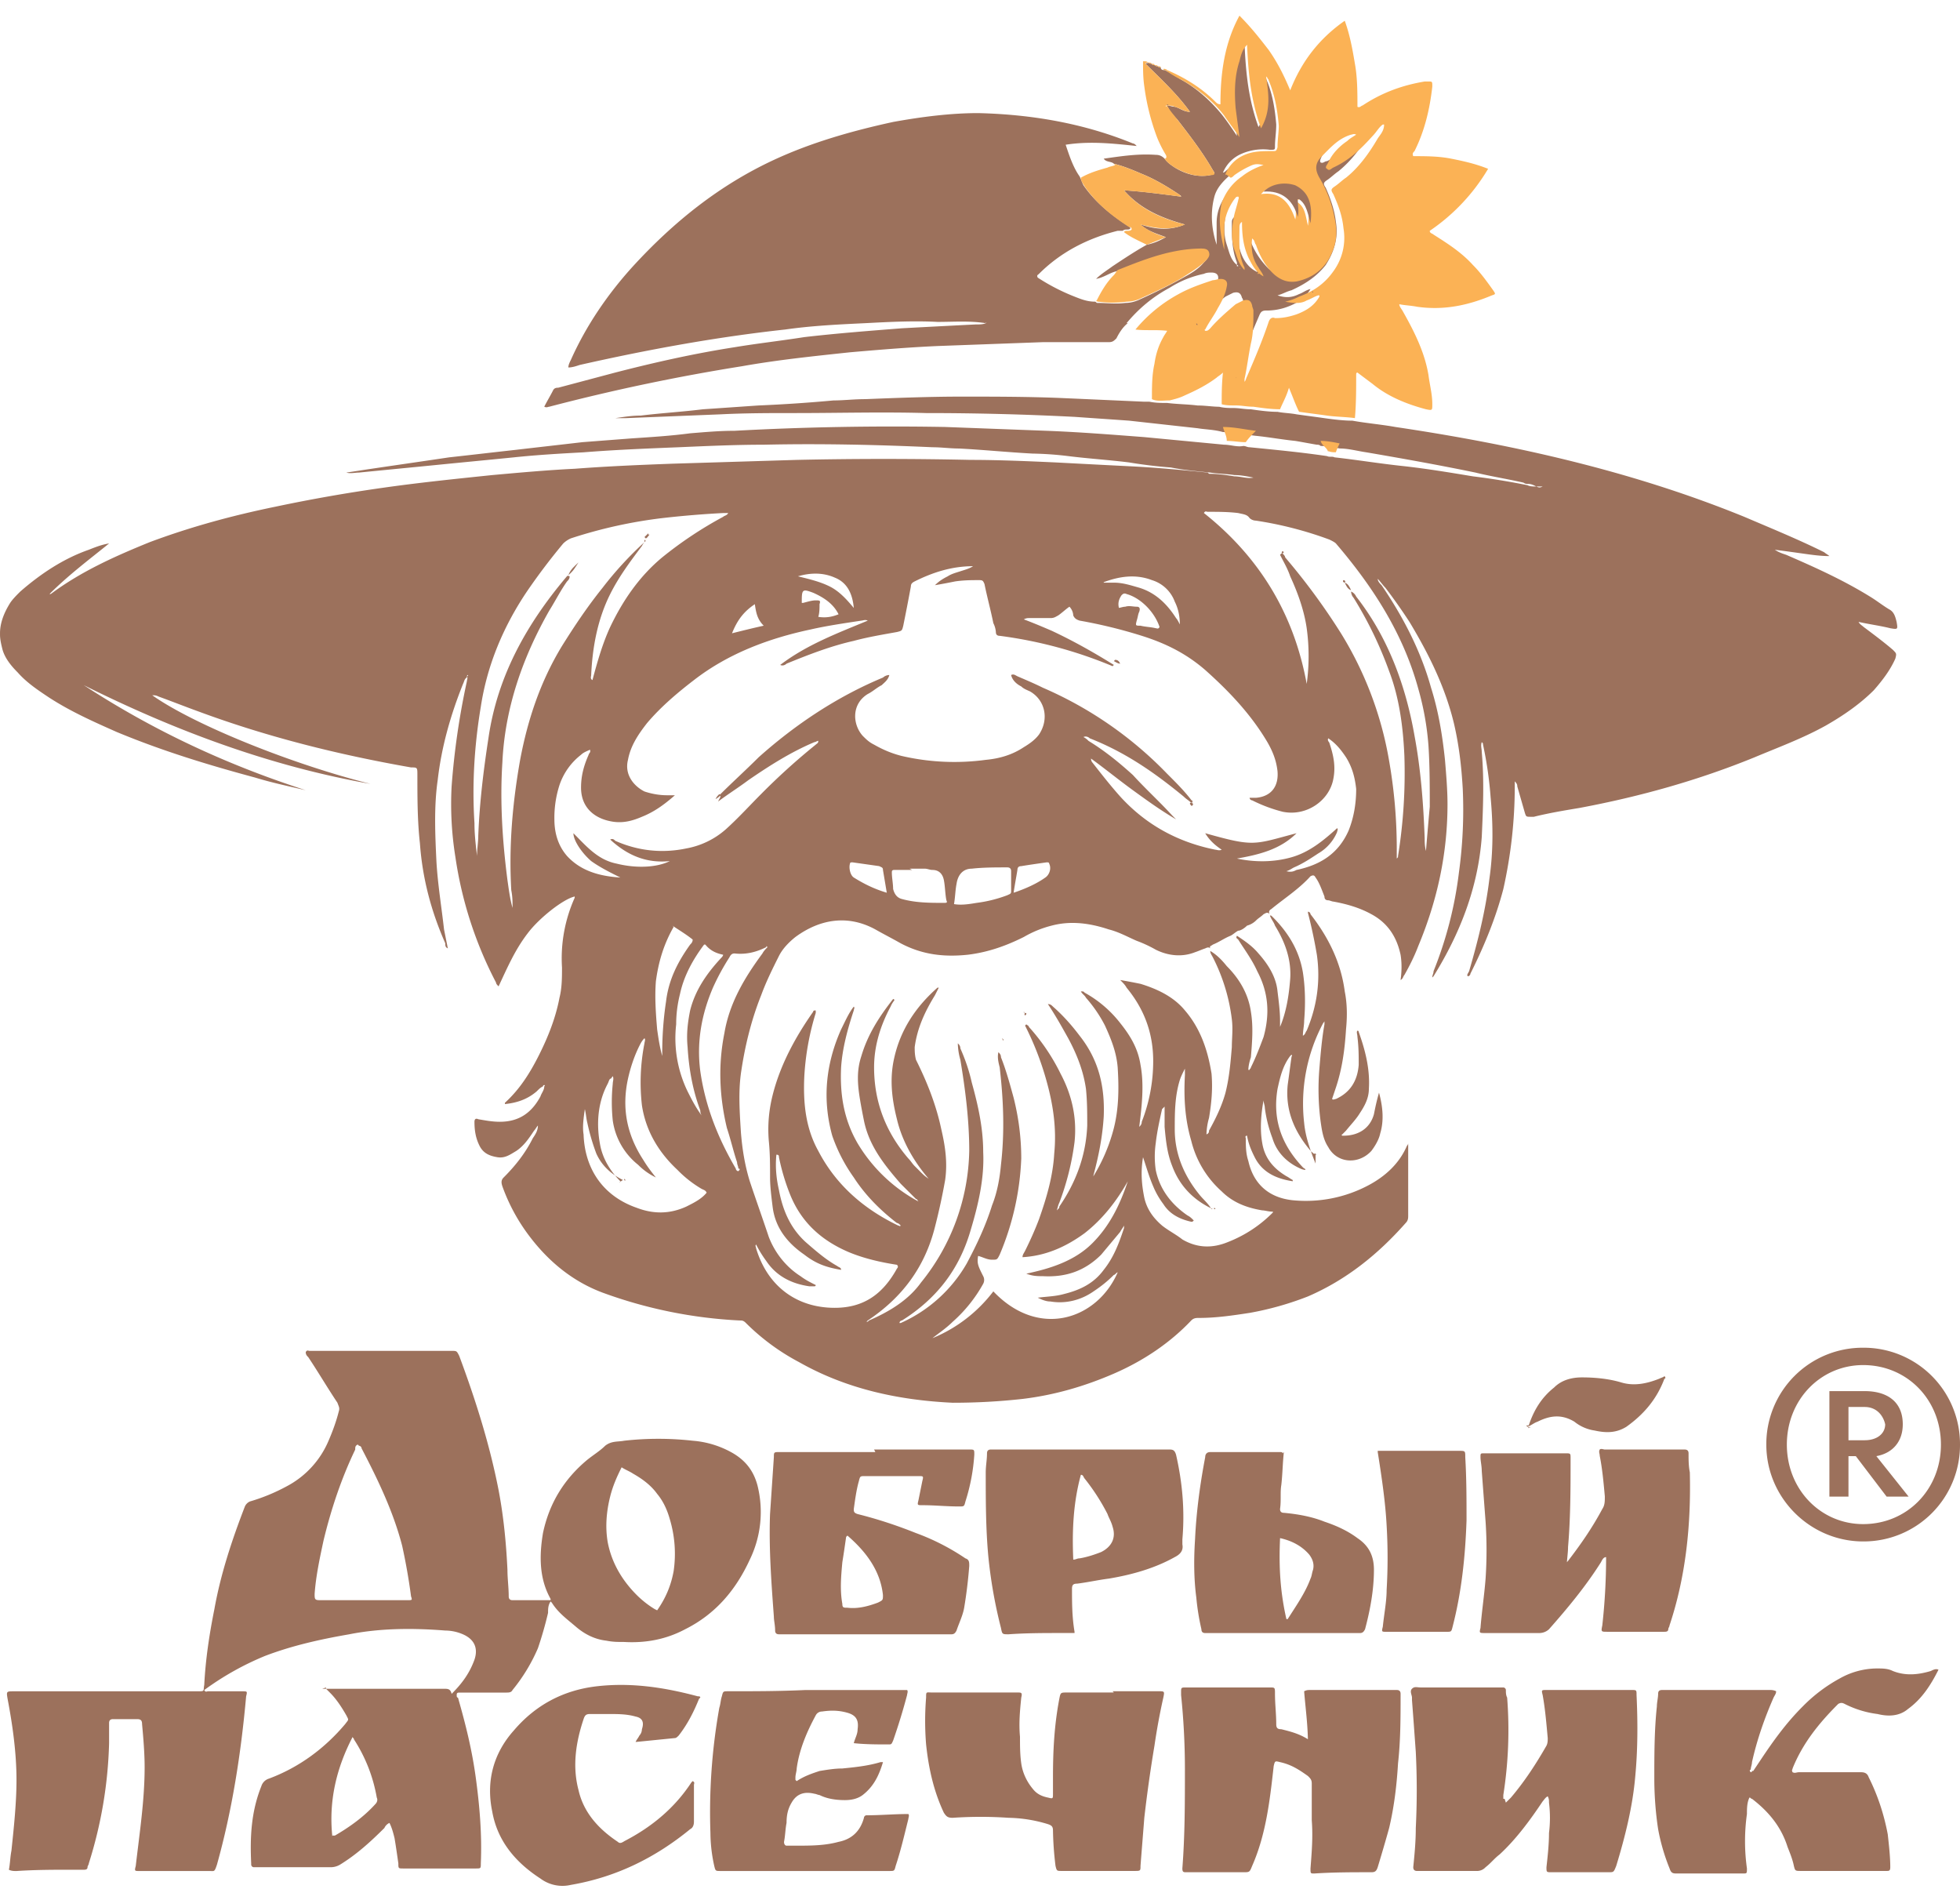
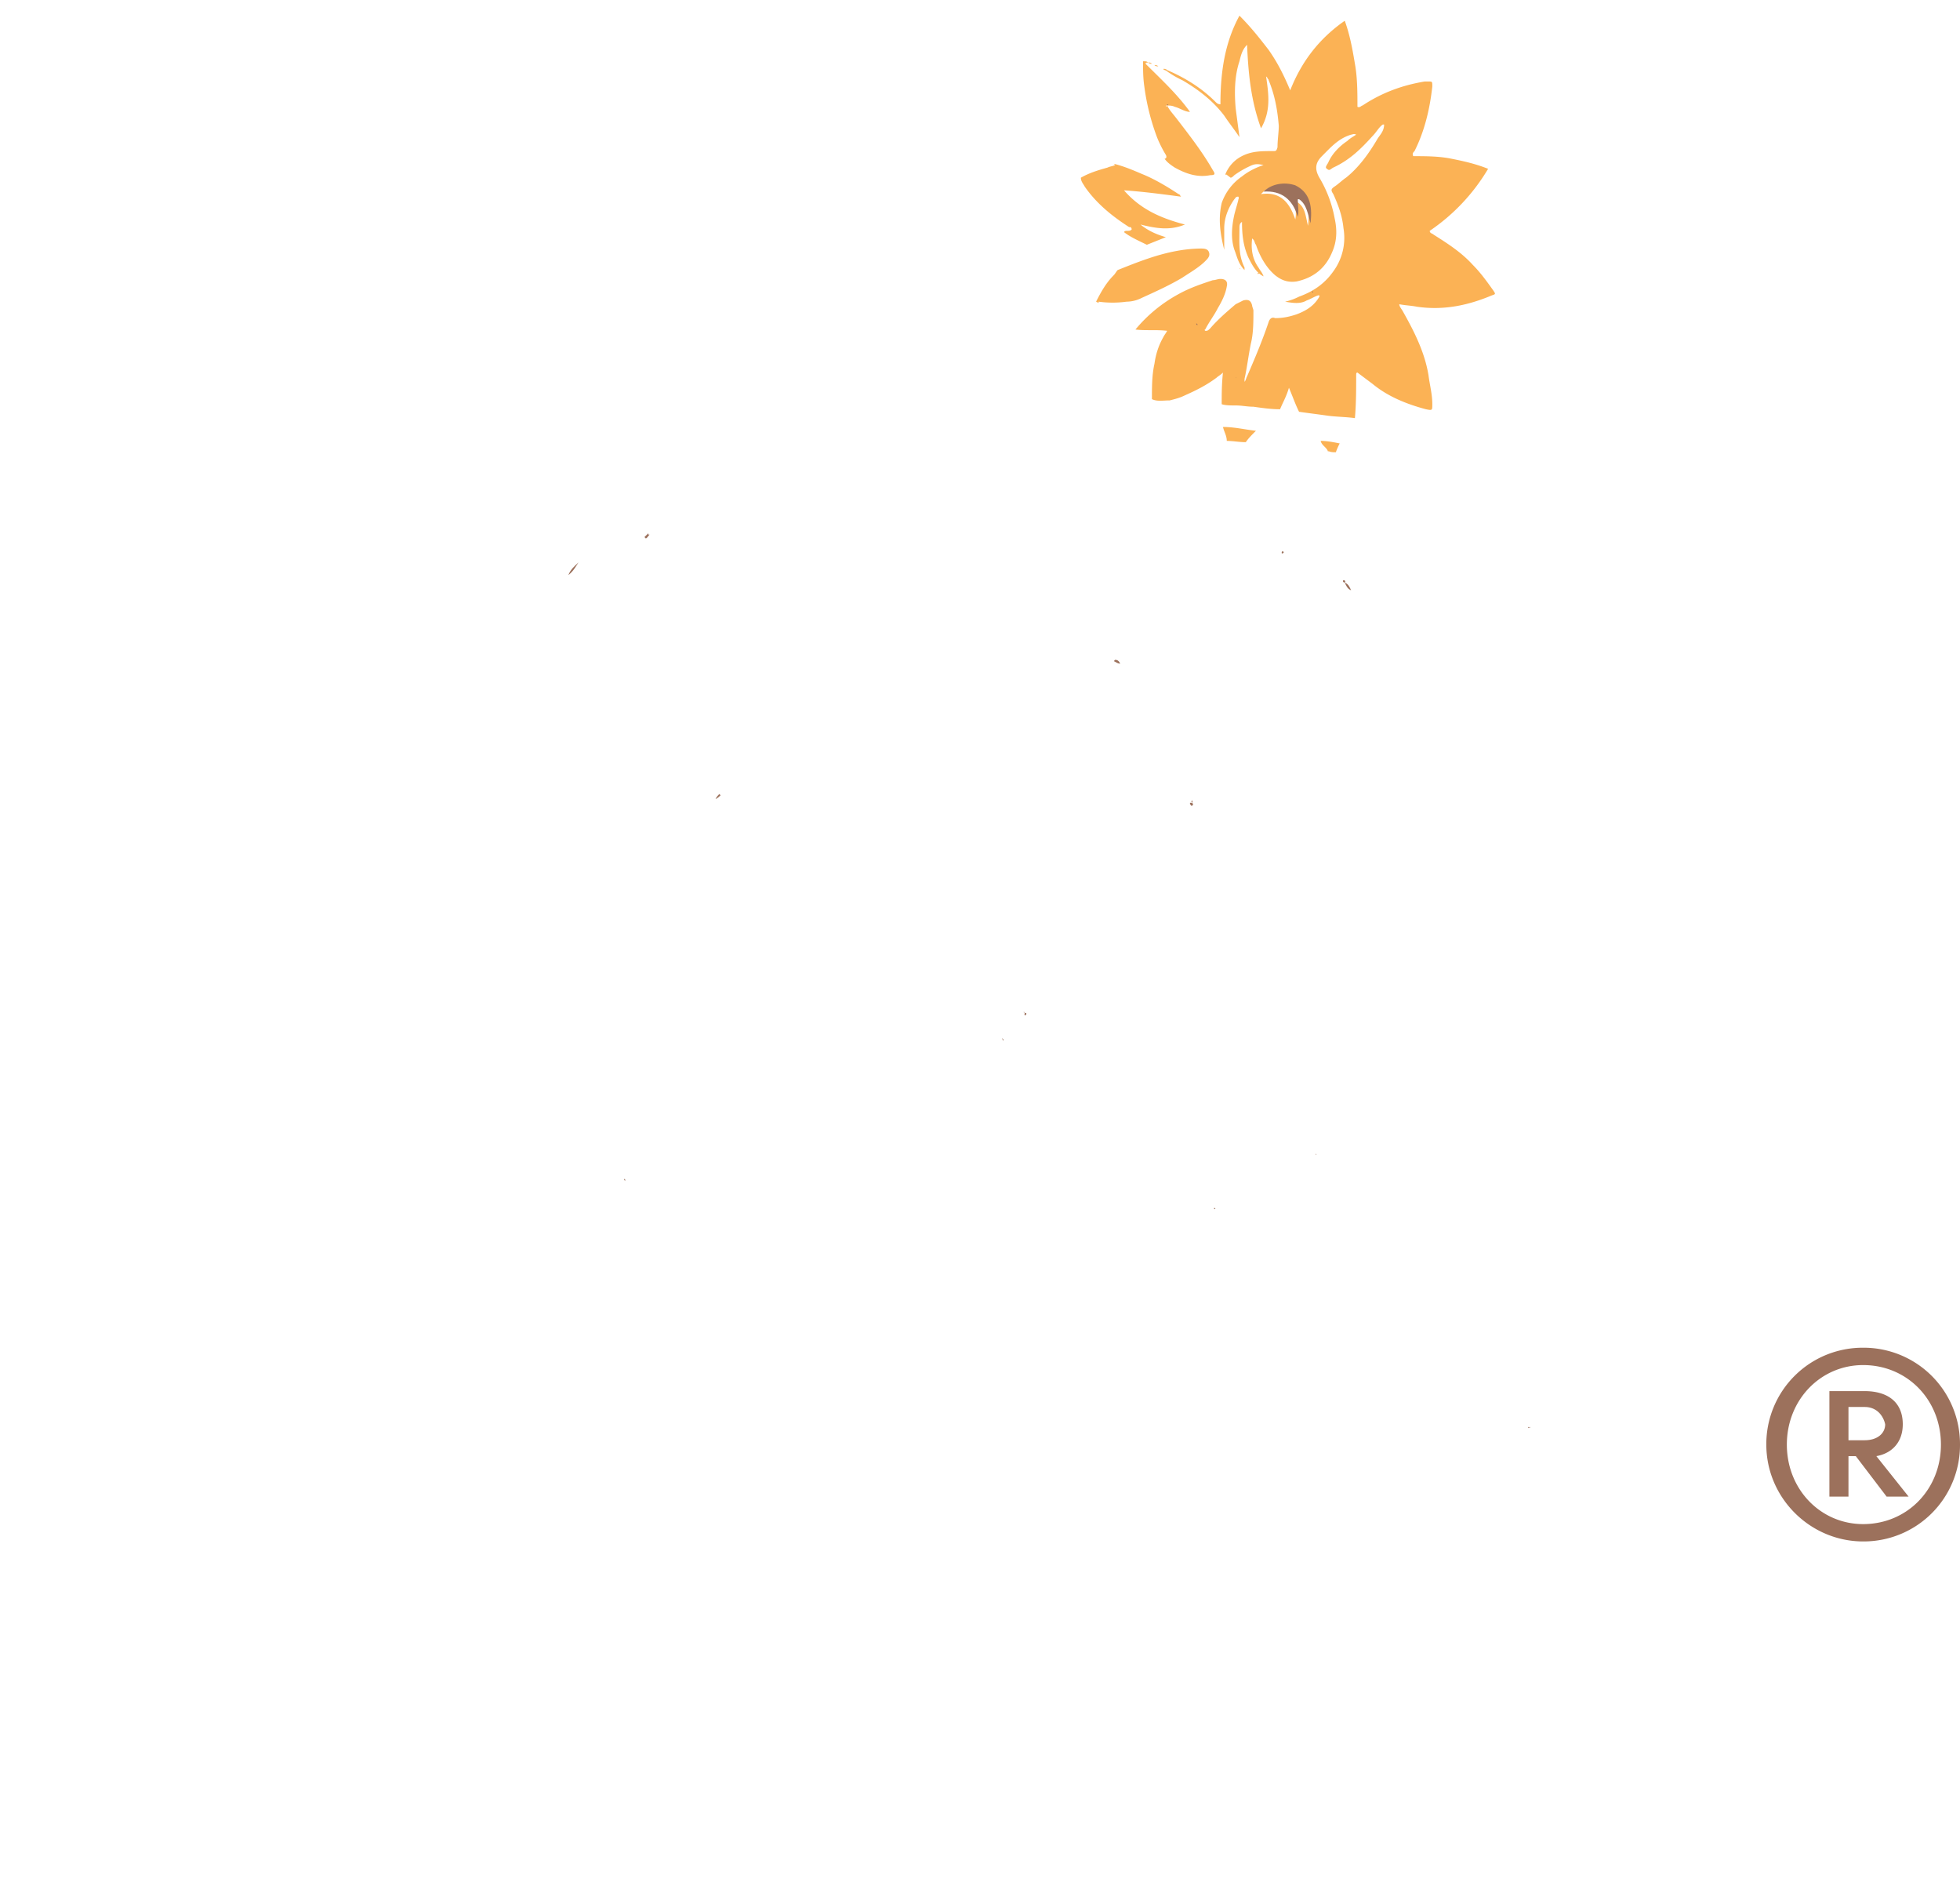
<svg xmlns="http://www.w3.org/2000/svg" width="82" height="79" viewBox="0 0 82 79" fill="none">
-   <path d="M55.04 48.246c-.107.053-.107-.052-.16-.052-.69-.794-1.114-1.694-1.008-2.806.053-.37.106-.794.159-1.165 0-.053.053-.053 0-.105l-.053.052c-.319.424-.425.9-.53 1.377-.213 1.27.158 2.329 1.06 3.282.054.053.107.053.107.106-.106 0-.212-.053-.319-.106-.53-.265-.902-.688-1.061-1.218a5.575 5.575 0 01-.319-1.27c0-.106-.053-.212-.053-.318-.106.582-.159 1.218-.053 1.8.106.635.478 1.059 1.009 1.376.106.053.159.106.265.16v.052c-.69-.106-1.274-.37-1.592-1.006-.16-.317-.265-.582-.319-.9-.106 0-.053.106-.053.106 0 .318 0 .636.107.953.212.953.849 1.535 1.857 1.641a5.58 5.58 0 003.185-.635c.69-.37 1.273-.9 1.592-1.641 0 0 .053-.053.053-.106v3.017c0 .106 0 .212-.106.318-1.168 1.323-2.495 2.382-4.087 3.07a12.84 12.84 0 01-2.441.689c-.69.105-1.38.211-2.123.211-.107 0-.213 0-.319.106-.902.953-2.017 1.694-3.238 2.224-1.22.529-2.494.9-3.821 1.058-.955.106-1.91.16-2.92.16-2.281-.107-4.458-.583-6.421-1.695a9.3 9.3 0 01-2.23-1.64c-.106-.107-.159-.107-.265-.107a19.383 19.383 0 01-5.732-1.164c-1.274-.477-2.282-1.324-3.078-2.383a7.78 7.78 0 01-1.115-2.064c-.053-.159-.053-.265.053-.37.478-.477.902-1.007 1.22-1.642.107-.158.213-.317.213-.53-.053.054-.106.16-.16.213-.211.317-.424.635-.742.847-.266.159-.478.317-.796.264-.319-.053-.584-.159-.743-.476-.16-.318-.213-.635-.213-1.006 0-.106.053-.159.16-.106.318.053.583.106.902.106.796 0 1.327-.37 1.698-1.059.053-.158.16-.264.16-.423 0 0 .053-.053 0-.053 0 0-.054 0-.054.053-.106.053-.159.106-.265.212-.372.317-.796.476-1.327.529v-.053c.637-.582 1.062-1.27 1.433-2.011.372-.742.69-1.536.85-2.383.105-.423.105-.847.105-1.27a6.179 6.179 0 01.531-2.912V37.5c-.477.106-1.486.9-1.963 1.535-.531.689-.85 1.43-1.221 2.224-.053-.053-.106-.106-.106-.159a16.415 16.415 0 01-1.699-5.24 13.93 13.93 0 01-.16-2.965 31.51 31.51 0 01.638-4.394c0-.053.053-.159 0-.212.053 0 .053-.053.053-.053-.053 0-.053.053-.053.106-.106.053-.106.16-.16.265-.53 1.323-.902 2.647-1.06 4.023-.16 1.112-.107 2.276-.054 3.388.053.953.212 1.906.319 2.859l.159.794c-.106-.053-.106-.106-.106-.212-.584-1.323-.956-2.7-1.062-4.182-.106-.953-.106-1.906-.106-2.859 0-.317 0-.317-.265-.317-3.026-.53-5.998-1.27-8.864-2.33-.584-.211-1.115-.423-1.699-.635-.106-.053-.159-.053-.265-.053 1.805 1.27 5.945 2.912 9.13 3.706-4.194-.741-8.175-2.223-11.996-4.13 2.92 1.907 5.998 3.336 9.288 4.395-.69-.16-1.433-.318-2.123-.53-1.964-.529-3.874-1.111-5.785-1.905-.955-.424-1.91-.847-2.813-1.43-.478-.317-.955-.635-1.327-1.058-.265-.265-.53-.583-.637-.953-.053-.212-.106-.424-.106-.636v-.053c0-.423.16-.847.425-1.27.106-.159.265-.318.424-.476.85-.741 1.805-1.377 2.866-1.747.266-.106.531-.212.85-.265-.85.688-1.699 1.323-2.495 2.117h.053c1.274-.952 2.707-1.588 4.14-2.17 1.698-.635 3.45-1.112 5.254-1.482a67.074 67.074 0 014.512-.794c1.486-.212 3.025-.37 4.564-.53 1.168-.105 2.336-.211 3.45-.264 1.38-.106 2.707-.16 4.087-.212l5.201-.159c2.442-.053 4.83-.053 7.272 0 1.167 0 2.388.053 3.556.106 1.008.053 2.017.106 3.078.159 1.115.053 2.23.159 3.291.265.053.053.053.053.106.053.319 0 .69.052 1.009.105.265 0 .53.106.796.053-.266-.053-.531-.106-.796-.106-.319-.052-.69-.052-1.009-.105-.53-.053-1.114-.106-1.645-.212a19.77 19.77 0 01-1.752-.212c-.849-.106-1.698-.159-2.547-.265a14.032 14.032 0 00-1.486-.105c-1.009-.053-2.07-.16-3.079-.212-.371 0-.743-.053-1.114-.053-2.336-.106-4.724-.159-7.06-.106-1.167 0-2.335.053-3.556.106-1.326.053-2.653.106-3.98.212-.956.052-1.91.105-2.92.211-1.06.106-2.175.212-3.237.318-1.061.106-2.176.212-3.238.318-.159 0-.371.053-.53 0 .371-.053.69-.106 1.061-.16 1.062-.158 2.176-.317 3.238-.476.955-.105 1.857-.211 2.813-.317.902-.106 1.857-.212 2.76-.318l2.07-.159c.796-.053 1.645-.106 2.441-.212.637-.052 1.22-.105 1.858-.105 2.919-.16 5.891-.212 8.81-.16l4.246.16c1.38.053 2.707.159 4.087.264l3.344.318c.265 0 .53.106.796.053.106 0 .16.053.265.053 1.062.106 2.177.212 3.238.37.106.053.212 0 .319.053.955.106 1.91.265 2.919.37.955.107 1.91.266 2.866.424a29.79 29.79 0 012.282.37c.106.054.212.054.372.054.106.053.159.053.265 0h-.265c-.107-.053-.213-.106-.319-.106-.053 0-.16 0-.212-.053-.69-.159-1.38-.265-2.017-.423-1.54-.318-3.025-.583-4.564-.847-.372-.053-.744-.16-1.115-.16-.266-.052-.53-.105-.796-.105-.053-.053-.106-.053-.16-.053-.318-.053-.583-.106-.902-.159-.53-.053-1.114-.159-1.645-.212-.478-.053-.902-.158-1.38-.158-.372-.106-.743-.106-1.062-.16l-2.866-.317c-.743-.053-1.539-.106-2.282-.159a121.52 121.52 0 00-6.21-.159c-1.804-.052-3.662 0-5.467 0-1.061 0-2.07 0-3.131.053l-3.98.16h-.425c.371-.054.69-.107 1.061-.107.85-.105 1.752-.158 2.6-.264.797-.053 1.54-.106 2.336-.16a62.217 62.217 0 003.132-.21c.424 0 .849-.054 1.327-.054 1.327-.053 2.706-.106 4.033-.106 1.327 0 2.654 0 4.034.053 1.22.053 2.389.106 3.61.16h.212c.265.052.477.052.743.052.424.053.849.053 1.273.106.319 0 .637.053.903.053.212.053.424.053.584.053.265 0 .477.053.743.053.371.053.743.106 1.114.106.266.053.531.053.796.105.372.053.796.106 1.168.16.371.052.796.105 1.168.105.584.106 1.22.159 1.804.265 4.99.741 9.925 1.853 14.596 3.758 1.115.477 2.282.953 3.344 1.483.053.052.159.105.212.158-.371 0-.743-.053-1.114-.106-.372-.052-.744-.105-1.168-.158.16.106.318.159.478.212 1.22.529 2.388 1.058 3.503 1.746.265.16.53.37.796.53.212.106.265.317.318.53.053.317.053.317-.265.264-.425-.106-.85-.159-1.327-.265.053.106.16.159.212.212.425.317.85.635 1.22.953.16.159.16.159.107.37-.212.477-.53.9-.902 1.324-.584.582-1.274 1.058-2.017 1.482-.956.53-1.964.9-2.972 1.323-2.336.953-4.777 1.641-7.325 2.118-.637.106-1.274.212-1.91.37h-.107c-.212 0-.212 0-.265-.158l-.319-1.112c0-.053 0-.106-.106-.212v.212c0 1.43-.159 2.858-.477 4.288-.319 1.217-.797 2.382-1.38 3.547 0 .053-.053.105-.107.105-.053-.053 0-.105.054-.211.371-1.27.69-2.541.849-3.865.16-1.111.16-2.223.053-3.388a16.03 16.03 0 00-.319-2.223c0-.053 0-.053-.053-.106-.053.159 0 .265 0 .424.107 1.164.053 2.382 0 3.546-.159 2.118-.902 4.023-2.017 5.823l-.053.053c0-.105.053-.158.053-.264a16.3 16.3 0 001.062-4.13c.16-1.164.212-2.329.16-3.493-.054-.953-.16-1.853-.372-2.753-.372-1.535-1.062-2.912-1.858-4.235a23.875 23.875 0 00-1.008-1.43c-.107-.105-.213-.264-.319-.37l-.053-.053.053.053c0 .106.106.212.16.265.902 1.323 1.645 2.753 2.07 4.288.318 1.006.477 2.011.583 3.017.053.635.106 1.27.106 1.853 0 2.064-.424 4.023-1.22 5.929-.16.423-.372.847-.584 1.218-.053.052-.053.158-.16.211.054-.37.054-.74 0-1.059-.159-.74-.53-1.323-1.22-1.694-.478-.264-1.009-.423-1.593-.529-.053 0-.159-.053-.212-.053-.106 0-.159-.053-.159-.159-.106-.264-.212-.582-.372-.794-.053-.106-.106-.106-.212-.053-.477.53-1.061.9-1.645 1.377-.106.053-.106.159-.053.212-.106-.106-.16-.053-.266 0-.106.105-.212.158-.318.264a.856.856 0 01-.372.212c-.106.106-.265.212-.371.212-.106.053-.212.159-.319.211-.265.106-.477.265-.743.371-.053.053-.159.053-.106.159-.053-.053-.106-.053-.212 0-.16.053-.265.106-.425.159-.53.211-1.114.158-1.645-.106a5.351 5.351 0 00-.796-.37c-.372-.16-.743-.371-1.168-.477-.796-.265-1.592-.37-2.388-.16a4.51 4.51 0 00-1.168.477c-.743.37-1.486.636-2.335.741-1.009.106-1.911 0-2.813-.476-.372-.212-.69-.37-1.062-.582-1.167-.636-2.335-.424-3.344.317-.265.212-.53.477-.69.794-.265.53-.53 1.06-.743 1.641-.424 1.06-.69 2.17-.849 3.282-.106.795-.053 1.589 0 2.436.053.688.16 1.376.372 2.064.265.794.53 1.535.796 2.33.265.688.743 1.27 1.327 1.64.212.16.424.265.637.371 0 .053-.053.053-.053.053h-.213c-.743-.106-1.38-.424-1.804-1.059a4.834 4.834 0 01-.425-.688c-.053.053 0 .106 0 .159.478 1.588 1.698 2.488 3.29 2.488 1.221 0 2.018-.582 2.602-1.641.053-.053.053-.106 0-.159-.69-.106-1.38-.265-2.017-.53-1.115-.476-1.964-1.217-2.442-2.382a9.029 9.029 0 01-.477-1.588c0-.053 0-.105-.107-.105-.053.529 0 1.005.107 1.482.159.847.477 1.588 1.114 2.17.425.37.85.741 1.327 1.006.053.053.16.053.16.159-.638-.106-1.062-.265-1.54-.636-.69-.476-1.22-1.111-1.327-2.011-.053-.424-.106-.847-.106-1.218 0-.529 0-1.006-.053-1.535-.053-.635 0-1.27.16-1.906.318-1.27.954-2.435 1.698-3.493 0-.053.053-.053.106-.053v.106a11.08 11.08 0 00-.478 2.646c-.053 1.112.053 2.17.584 3.124.743 1.429 1.91 2.435 3.344 3.123.053 0 .053.053.106 0-.053-.053-.106-.106-.16-.106-.69-.53-1.326-1.165-1.804-1.906a6.814 6.814 0 01-.902-1.747c-.425-1.535-.266-3.017.371-4.446.16-.318.319-.688.53-.953.054.053 0 .106 0 .159-.264.794-.477 1.588-.53 2.382-.053 1.111.106 2.17.69 3.176a6.61 6.61 0 002.548 2.435c-.053-.053-.053-.106-.106-.106l-.637-.635c-.69-.794-1.327-1.588-1.54-2.647-.053-.264-.106-.53-.159-.847-.106-.635-.159-1.217.053-1.853.266-.9.743-1.64 1.327-2.382 0 0 .053 0 .053.053a1.159 1.159 0 00-.159.265c-.425.794-.69 1.64-.69 2.54 0 1.43.478 2.7 1.433 3.812.106.106.16.212.266.318l.265.265c.106.106.16.158.318.264-.636-.74-1.114-1.588-1.326-2.488-.213-.847-.319-1.694-.107-2.594.266-1.164.903-2.117 1.805-2.911h.053l-.16.317c-.424.689-.742 1.377-.848 2.17 0 .16 0 .319.053.53.477.953.849 1.906 1.061 2.912.16.688.266 1.376.16 2.117a25.87 25.87 0 01-.425 1.959c-.425 1.694-1.38 2.964-2.813 3.917l-.053.053c.053 0 .053 0 .106-.053.849-.37 1.645-.847 2.176-1.588a8.992 8.992 0 002.017-5.505c0-1.27-.16-2.541-.372-3.812a2.674 2.674 0 01-.106-.688c.053.053.106.106.106.212.213.476.372.953.478 1.43.265.952.478 1.905.478 2.91.053 1.112-.213 2.224-.531 3.283-.478 1.64-1.433 2.858-2.866 3.758a.114.114 0 00-.106.106h.053a5.99 5.99 0 002.76-2.488c.424-.794.796-1.588 1.061-2.435.212-.53.319-1.112.372-1.694.159-1.376.106-2.7-.053-4.076-.053-.212-.106-.424-.053-.635.053.053.106.105.106.211.212.53.371 1.112.53 1.694.213.847.319 1.694.319 2.541a11.407 11.407 0 01-.902 4.023c-.106.212-.106.212-.319.212-.212 0-.371-.106-.584-.159-.053.318 0 .424.213.847a.337.337 0 010 .318 5.998 5.998 0 01-1.274 1.588c-.266.265-.584.477-.85.688a6.125 6.125 0 002.548-1.958c1.911 2.011 4.352 1.164 5.202-.794-.053 0-.106.105-.16.105-.265.265-.53.477-.849.689-.53.37-1.167.529-1.804.423-.16 0-.319-.053-.531-.159.425-.053.743-.053 1.115-.158.636-.16 1.22-.424 1.645-1.006.424-.53.637-1.112.849-1.747v-.106c-.053.106-.106.159-.16.265l-.795.952c-.69.689-1.486.953-2.442.9-.212 0-.424 0-.69-.105 1.009-.212 2.017-.53 2.76-1.271.743-.741 1.168-1.641 1.486-2.594-.477.847-1.061 1.588-1.804 2.17-.796.583-1.646.953-2.601 1.006 0-.106.053-.159.106-.264.212-.424.425-.9.584-1.324.318-.9.584-1.8.637-2.753.106-1.058-.053-2.064-.319-3.017a12.437 12.437 0 00-.902-2.33l.053-.052c.053.053.106.053.106.106a8.49 8.49 0 011.327 1.958c.478.9.69 1.853.584 2.86a11.15 11.15 0 01-.637 2.54c-.053.106-.053.159-.106.318l.053-.053c.053-.053.053-.053.053-.106.69-1.006 1.115-2.118 1.168-3.388 0-.53 0-1.006-.053-1.535-.106-.741-.372-1.43-.743-2.118-.266-.476-.531-.953-.85-1.429.107 0 .16.053.213.106.424.37.796.794 1.114 1.217.797 1.006 1.062 2.118 1.009 3.388-.053.847-.212 1.641-.425 2.436 0 .052-.053.158-.053.211h-.053a7.303 7.303 0 00.955-2.17c.213-.847.213-1.694.16-2.541-.053-.635-.266-1.165-.531-1.747a5.67 5.67 0 00-.796-1.165c-.053-.106-.16-.158-.212-.264h.053c.053 0 .053 0 .106.053a4.869 4.869 0 011.486 1.27c.424.53.743 1.059.849 1.747.16.847.053 1.747-.053 2.594.053-.053.106-.106.106-.212a6.963 6.963 0 00.478-2.54c0-1.166-.372-2.171-1.115-3.071-.053-.106-.159-.212-.265-.318.318.053.584.106.849.159.69.212 1.38.53 1.858 1.112.637.74.955 1.64 1.114 2.646.053.636 0 1.218-.106 1.853a2.675 2.675 0 00-.106.688c.106-.052.106-.105.106-.158.265-.477.53-1.006.69-1.588.16-.636.212-1.27.265-1.906 0-.37.053-.741 0-1.165a7.73 7.73 0 00-.796-2.594c-.053-.105-.106-.158-.106-.264.266.158.478.37.69.635.53.53.903 1.165 1.009 1.906.106.635.053 1.27 0 1.905-.053.16-.106.37-.106.53h.053c0-.053.053-.053.053-.106.212-.424.371-.847.53-1.27.266-.954.213-1.853-.265-2.753-.212-.477-.53-.9-.796-1.324-.053-.053-.106-.053-.053-.159.318.212.637.424.902.742.425.476.743 1.005.796 1.588.053.423.106.847.106 1.217v.265c.266-.635.372-1.324.425-2.012.053-.794-.212-1.535-.637-2.223-.053-.159-.16-.265-.212-.424.053 0 .053 0 .106.053.637.636 1.114 1.377 1.274 2.33.106.688.106 1.376.053 2.011 0 .212-.053.424-.053.635.106-.053.106-.158.159-.211.425-1.006.584-2.065.425-3.177a20.48 20.48 0 00-.372-1.746v-.053c.053 0 .106.053.106.105.743.953 1.274 2.012 1.433 3.23.106.529.106 1.058.053 1.588-.053.847-.159 1.64-.424 2.435l-.16.476c.053.053.107 0 .16 0 .583-.264.902-.74.955-1.429 0-.37 0-.741-.053-1.165 0-.105-.053-.211 0-.264.053 0 .053.053.053.053.265.74.478 1.535.425 2.382 0 .37-.16.688-.372 1.006-.16.264-.371.476-.584.74l-.159.16s-.053 0 0 .052h.053c.637 0 1.115-.317 1.274-.9.053-.264.106-.529.212-.9.16.583.213 1.165.053 1.695-.053.264-.212.529-.371.74-.531.583-1.433.53-1.805-.158-.212-.318-.265-.688-.318-1.059a10.382 10.382 0 01-.053-2.223c.053-.636.106-1.27.212-1.853v-.159c.053 0 .053-.053.053-.053v.053c-.053 0-.053.053-.106.106a7.155 7.155 0 00-.796 4.182c.053.582.265 1.165.477 1.694v-.424zm-24.097.689c0-.053 0-.053-.053-.053 0-.106-.053-.159-.053-.265-.16-.476-.265-.953-.425-1.43-.318-1.323-.371-2.646-.106-3.97.212-1.27.85-2.329 1.592-3.334.053-.106.16-.212.213-.265-.053-.053-.053-.053-.053 0-.425.212-.85.317-1.327.264-.106 0-.16.053-.213.16a9.702 9.702 0 00-.69 1.27c-.477 1.111-.69 2.276-.53 3.494.212 1.482.743 2.805 1.486 4.076 0 .053.053.106.106.106l.053-.053zm-4.883.423c-.53-.264-.902-.635-1.114-1.111a8.882 8.882 0 01-.372-1.27c-.053-.213-.053-.371-.106-.583-.053.37-.106.74-.053 1.059.053 1.482.849 2.593 2.229 3.07.69.264 1.38.264 2.07-.053.318-.159.637-.318.85-.582-.054-.106-.107-.106-.213-.16a4.759 4.759 0 01-1.009-.793c-.796-.741-1.326-1.641-1.486-2.7a8.452 8.452 0 01.106-2.594c0-.053.053-.159 0-.212-.106.106-.159.212-.212.318-.212.423-.371.9-.477 1.376-.266 1.218-.054 2.33.636 3.388.16.265.319.477.531.741a2.665 2.665 0 01-.743-.529 2.886 2.886 0 01-1.061-1.853 7.431 7.431 0 010-1.535c0-.106.053-.212 0-.318-.053.053-.053.106-.107.106-.053.053-.053.106-.106.212-.424.794-.477 1.694-.318 2.541.106.582.424 1.112.849 1.535 0 0 0 .053-.053.053l.16-.106zm24.68 1.218c-.796-.37-1.38-.953-1.698-1.8-.212-.53-.266-1.059-.319-1.641v-.847l-.106.106c-.106.476-.212.953-.265 1.429-.053.37-.053.741 0 1.112.16.794.637 1.429 1.327 1.905.106.053.159.106.265.212-.053.053-.053.053-.106.053-.478-.106-.902-.317-1.168-.741a3.37 3.37 0 01-.424-.741c-.16-.37-.266-.741-.425-1.218-.106.636-.053 1.165.053 1.694.106.477.372.847.743 1.165.266.212.584.37.85.582.636.37 1.273.37 1.91.106a5.387 5.387 0 001.858-1.217s.053-.053 0-.053c-.16 0-.319-.053-.425-.053-.637-.106-1.22-.318-1.698-.794a4.163 4.163 0 01-1.274-2.118c-.265-.9-.318-1.8-.265-2.752V44.7c-.106.211-.16.317-.213.476-.212.688-.212 1.377-.212 2.065 0 1.005.372 1.906 1.008 2.7.16.211.372.37.531.635h.053zm2.92-27.422c.053.053.106.106.106.16a27.158 27.158 0 012.335 3.175 14.87 14.87 0 012.017 5.347 21.26 21.26 0 01.318 3.653v.423c.053-.053.053-.053.053-.106a21.88 21.88 0 00.266-4.182c-.053-1.217-.213-2.435-.637-3.546a16.346 16.346 0 00-1.486-3.07.404.404 0 01-.106-.265.416.416 0 01.212.211c1.327 1.694 2.07 3.706 2.441 5.823.266 1.43.372 2.859.425 4.288 0 .16 0 .318.053.53.053-.636.106-1.27.16-1.853 0-.847 0-1.694-.054-2.541a11.788 11.788 0 00-.424-2.382c-.637-2.33-1.911-4.288-3.45-6.088-.053-.053-.16-.106-.266-.159a15.477 15.477 0 00-3.078-.794.406.406 0 01-.266-.106c-.106-.159-.265-.159-.477-.212-.425-.052-.85-.052-1.274-.052-.053 0-.106-.053-.16.052 2.336 1.853 3.77 4.235 4.3 7.147a8.554 8.554 0 000-2.33c-.106-.74-.372-1.481-.69-2.17-.106-.317-.265-.582-.425-.9l.053-.053h.053zm-26.698-.582l.053.053a.73.73 0 00-.159.212c-.477.635-.955 1.27-1.327 2.012-.53 1.058-.743 2.223-.796 3.387 0 .053-.053.16.053.212.213-.794.425-1.535.743-2.223.531-1.112 1.221-2.118 2.177-2.912a16.367 16.367 0 012.547-1.694c.053-.053.16-.053.212-.159h-.212a41.17 41.17 0 00-2.547.212 19.81 19.81 0 00-3.822.847 1.11 1.11 0 00-.318.212 26.65 26.65 0 00-1.486 1.959c-1.009 1.482-1.699 3.123-1.964 4.87-.266 1.588-.372 3.229-.266 4.87 0 .477.053.9.106 1.376 0-.264.053-.582.053-.847.054-1.376.213-2.7.425-4.076.372-2.594 1.592-4.764 3.238-6.723.053-.053.053-.106.159-.053 0 .106-.053.16-.106.212-.266.37-.478.794-.743 1.218-1.115 1.958-1.858 4.076-1.964 6.352-.106 1.641 0 3.282.212 4.923.053.37.106.794.213 1.165 0-.265 0-.477-.053-.741-.107-1.853.053-3.653.371-5.453.319-1.694.85-3.282 1.752-4.764.53-.847 1.061-1.641 1.698-2.435a14.938 14.938 0 011.751-1.906v-.106zm3.185 10.746l-.053-.053c.53-.529 1.114-1.058 1.645-1.588 1.54-1.376 3.29-2.54 5.202-3.335a.406.406 0 01.265-.106c-.053.212-.212.318-.318.424-.213.106-.372.265-.584.37-.69.424-.637 1.271-.213 1.747.16.16.266.265.478.371.372.212.743.37 1.168.476a9.767 9.767 0 003.503.16c.584-.054 1.114-.212 1.592-.53.265-.159.478-.318.637-.53.425-.635.265-1.429-.372-1.8-.106-.052-.265-.105-.371-.211-.212-.106-.372-.265-.425-.477.106-.053.16 0 .266.053.371.16.743.318 1.061.477a16.078 16.078 0 015.202 3.6c.371.37.743.74 1.061 1.164l-.053.053c-.106-.106-.212-.159-.318-.265-1.221-1.005-2.442-1.852-3.928-2.435-.053-.053-.16-.106-.265-.053a.715.715 0 01.212.16c.69.423 1.274.9 1.858 1.428.53.583 1.114 1.112 1.645 1.694l.16.16c-.638-.371-1.222-.795-1.805-1.218-.584-.424-1.168-.9-1.752-1.324 0 .106.053.16.053.16.372.475.743.952 1.168 1.428 1.061 1.165 2.388 1.906 3.98 2.224.054 0 .16.053.266 0-.319-.212-.53-.424-.69-.689 2.07.583 2.017.477 3.821 0-.69.689-1.592.9-2.494 1.06.743.158 1.539.158 2.282-.054.743-.211 1.327-.688 1.91-1.217.054.053 0 .106 0 .159a1.87 1.87 0 01-.795.9c-.319.211-.637.423-1.009.582-.106.053-.159.106-.318.159.212.053.318 0 .424-.053 1.009-.212 1.752-.689 2.176-1.641.213-.53.319-1.112.319-1.747-.053-.477-.16-.9-.425-1.324-.212-.317-.424-.582-.743-.794-.053.106.053.16.053.212.16.477.266.953.16 1.482-.16.9-1.115 1.588-2.123 1.377a6.237 6.237 0 01-1.274-.477c-.053 0-.107-.053-.107-.106h.266c.637-.053.955-.476.902-1.111-.053-.477-.212-.847-.424-1.218-.69-1.165-1.593-2.117-2.601-3.017-.796-.688-1.645-1.112-2.654-1.43a20.71 20.71 0 00-2.6-.635c-.16-.053-.213-.106-.266-.212a.571.571 0 00-.16-.37c-.158.106-.318.264-.477.37-.106.053-.16.106-.318.106h-.903c-.053 0-.106 0-.212.053.425.159.796.318 1.168.477.902.423 1.751.9 2.6 1.429l-.053.053a18.353 18.353 0 00-4.723-1.27c-.106 0-.16-.053-.16-.16a.98.98 0 00-.106-.37c-.106-.53-.265-1.112-.371-1.641-.053-.106-.053-.159-.213-.159-.318 0-.636 0-1.008.053-.265.053-.53.106-.85.159.16-.159.32-.265.532-.37.159-.107.371-.16.53-.212.16-.053.372-.106.531-.212-.902 0-1.698.265-2.441.635-.107.053-.16.106-.16.212a92.156 92.156 0 01-.318 1.64c-.053.213-.053.213-.265.266-.584.105-1.221.211-1.805.37-.955.212-1.91.583-2.813.953-.053.053-.16.106-.265.053 1.114-.847 2.388-1.323 3.662-1.853-.106-.053-.213 0-.266 0-.69.106-1.433.212-2.123.37-1.751.371-3.45 1.007-4.883 2.118-.69.53-1.38 1.112-1.963 1.8-.372.476-.69.953-.796 1.535-.16.635.265 1.112.69 1.324.318.105.636.158.955.158h.318c-.424.371-.849.689-1.38.9-.371.16-.743.265-1.167.212-.797-.106-1.38-.582-1.38-1.43 0-.476.106-.9.318-1.376 0-.053.106-.105.053-.211-.106.053-.265.106-.371.212a2.682 2.682 0 00-.903 1.27 4.454 4.454 0 00-.212 1.43c0 .581.16 1.11.53 1.534.585.636 1.38.847 2.23.9-.425-.211-.85-.423-1.22-.688-.372-.318-.744-.847-.744-1.165.531.53 1.009 1.112 1.805 1.271.849.212 1.698.159 2.229-.106-1.009.106-1.805-.264-2.495-.9.107-.053.16 0 .213.053.955.424 1.963.53 2.972.318a3.41 3.41 0 001.645-.794c.531-.477 1.009-1.006 1.486-1.483a27.675 27.675 0 012.283-2.064c.053-.053.106-.053.106-.159-.053 0-.106.053-.16.053-1.008.424-1.91 1.006-2.76 1.588-.424.318-.849.582-1.273.9l.106-.212zm-.69 6.194c-.478.635-.85 1.323-1.008 2.065-.107.423-.16.846-.16 1.27a5.092 5.092 0 00.478 2.806c.16.317.319.635.584 1.005-.053-.105-.053-.158-.053-.211-.319-.847-.478-1.747-.531-2.647-.053-.53 0-1.006.106-1.535.212-.847.69-1.535 1.274-2.17.053-.054.106-.107.106-.16-.265-.053-.53-.158-.743-.423h-.053zm-1.274-.741c-.424.741-.637 1.482-.743 2.276-.053.688 0 1.377.053 2.012.053.37.106.74.213 1.111v-.158c0-.689.053-1.43.159-2.118.106-.9.477-1.64 1.008-2.382.053-.053.106-.106.106-.212-.265-.211-.53-.37-.849-.582l.053.053zm11.73-.953c.318.053.637 0 .955-.053.425-.053.85-.159 1.274-.318.106-.053.16-.053.16-.158v-.847c0-.106-.054-.16-.16-.16-.478 0-1.008 0-1.486.054-.372 0-.584.264-.637.635-.053.265-.053.53-.106.847zm-1.752-1.43h-.743c-.106 0-.106.054-.106.107 0 .211.053.476.053.688.053.212.16.37.372.423.584.16 1.167.16 1.751.16.106 0 .16 0 .106-.107-.053-.264-.053-.582-.106-.847-.053-.264-.212-.423-.477-.423-.107 0-.213-.053-.319-.053h-.637l.106.053zm8.015-12.069v.053h.424c.372 0 .69.106 1.062.212.69.212 1.168.688 1.54 1.27.052.053.105.16.158.265 0-.318-.053-.635-.212-.953a1.477 1.477 0 00-.955-.9c-.69-.264-1.38-.159-2.07.106l.053-.053zm-3.769 13.023c.478-.16.956-.371 1.327-.636.16-.106.266-.37.16-.582 0-.053-.053-.053-.107-.053-.371.053-.743.106-1.061.159-.106 0-.16.053-.16.159-.052.317-.105.582-.159.953zm-5.307 0l-.16-.953c0-.106-.052-.106-.159-.16l-1.114-.158c-.053 0-.106 0-.106.053-.053.159 0 .476.159.582.425.265.85.477 1.38.636zm9.66-11.911c.106 0 .212-.053.318-.053.16-.053.319 0 .478 0 .106 0 .159.053.106.212-.053.105-.053.211-.106.37-.053.212-.053.212.159.212.212.053.425.053.637.106.053 0 .106.053.16-.053-.213-.635-.797-1.218-1.38-1.377-.107-.052-.16 0-.213.053-.106.16-.16.318-.106.53h-.053zm-13.375-1.324c.424.106.902.212 1.327.424.424.212.742.582 1.008.9-.053-.582-.265-1.059-.796-1.27-.478-.212-1.009-.212-1.54-.054zm.212 1.112c.212-.053.371-.106.53-.106.16 0 .213 0 .16.159 0 .159 0 .37-.053.53.318.052.584 0 .849-.107-.212-.423-.584-.688-1.061-.9-.425-.158-.478-.158-.478.318v.106h.053zm-2.017.053c-.478.318-.743.688-.955 1.218.424-.106.849-.212 1.326-.318-.265-.265-.318-.53-.371-.9zM13.481 70.64h5.095c.16 0 .266 0 .319.212.425-.424.743-.847.955-1.43.16-.476 0-.847-.477-1.058a1.879 1.879 0 00-.744-.16c-1.326-.105-2.706-.105-4.033.16-1.221.211-2.389.476-3.503.9-.902.37-1.752.846-2.548 1.429.053.106.106.053.16.053h1.432c.213 0 .213 0 .16.211-.213 2.383-.584 4.765-1.221 7.041-.106.318-.106.265-.319.265H5.838c-.212 0-.212 0-.159-.212.16-1.376.372-2.753.372-4.13 0-.581-.053-1.217-.107-1.799 0-.159-.053-.212-.212-.212H4.724c-.106 0-.16.053-.16.16v.846a18.16 18.16 0 01-.849 5.03c0 .052-.053.105-.053.158 0 .106-.106.106-.159.106h-.478c-.796 0-1.539 0-2.335.053-.106 0-.212 0-.318-.053.053-.265.053-.53.106-.794.106-1.006.212-2.012.212-2.965 0-1.111-.16-2.276-.372-3.388-.053-.317-.053-.317.266-.317h7.643c.371 0 .265 0 .318-.265.053-1.059.212-2.117.425-3.176.265-1.482.743-2.912 1.274-4.288a.413.413 0 01.212-.212 7.847 7.847 0 001.54-.635 3.84 3.84 0 001.75-1.906c.16-.37.319-.794.425-1.217.053-.16 0-.212-.053-.37-.425-.636-.796-1.271-1.22-1.907-.054-.053-.107-.106-.107-.211.053-.106.106-.053.16-.053h5.944c.212 0 .212 0 .318.211.69 1.853 1.274 3.706 1.646 5.612.212 1.111.318 2.223.371 3.335 0 .37.053.74.053 1.111 0 .106.053.16.16.16h1.592v-.054c-.478-.847-.478-1.8-.319-2.752.266-1.27.903-2.277 1.858-3.07.265-.212.53-.371.743-.583.265-.212.53-.159.796-.212.956-.106 1.91-.106 2.866 0a3.98 3.98 0 011.699.53c.53.317.849.74 1.008 1.323a4.552 4.552 0 01-.318 3.123c-.584 1.27-1.433 2.276-2.707 2.912-.796.423-1.646.582-2.548.53-.265 0-.477 0-.743-.054-.478-.053-.902-.264-1.274-.582-.371-.318-.743-.582-1.008-1.006l-.053-.053c-.106.159-.106.318-.106.477a15.561 15.561 0 01-.425 1.482 7.325 7.325 0 01-1.062 1.747c-.052.106-.159.106-.265.106h-1.964c-.106 0-.106.053-.106.105 0 .053 0 .106.053.106.319 1.112.584 2.17.743 3.335.16 1.165.266 2.383.213 3.6 0 .212 0 .212-.213.212h-3.025c-.212 0-.212 0-.212-.212-.053-.37-.106-.741-.16-1.059-.053-.211-.106-.423-.212-.635a.414.414 0 00-.212.212c-.584.582-1.168 1.112-1.858 1.535a.768.768 0 01-.371.106h-3.238a.114.114 0 01-.106-.106v-.053c-.053-1.112 0-2.17.425-3.23a.478.478 0 01.318-.317c1.274-.476 2.335-1.27 3.185-2.276.159-.212.159-.159.053-.37-.213-.371-.425-.689-.69-.953l-.16-.16v-.052l-.159.053zm1.486-10.217c-.106.053-.106.106-.106.212-.584 1.217-1.008 2.488-1.327 3.811-.159.741-.318 1.482-.371 2.224 0 .211 0 .264.212.264h3.662c.213 0 .213 0 .16-.159a25.11 25.11 0 00-.372-2.117c-.372-1.43-1.008-2.753-1.698-4.076 0-.053-.054-.106-.107-.106l-.053-.053zm12.526 6.935c.372-.53.584-1.059.69-1.641a5.03 5.03 0 00-.16-2.17c-.105-.371-.264-.742-.53-1.06-.265-.37-.637-.635-1.008-.846-.16-.106-.319-.16-.478-.265-.212.423-.372.794-.478 1.217-.159.636-.212 1.27-.106 1.906.16.847.584 1.588 1.221 2.224.212.211.478.423.743.582l.106.053zM13.906 76.78h.106c.637-.37 1.22-.794 1.698-1.323.053-.053.106-.159.053-.265a6.5 6.5 0 00-.955-2.435c0-.053-.053-.053-.053-.106-.69 1.324-1.008 2.7-.85 4.182v-.052zm33.278-63.262c-.212.16-.371.424-.477.636-.107.105-.16.158-.319.158h-2.76l-4.352.16c-1.22.052-2.495.158-3.715.264-1.486.159-3.026.317-4.512.582a83.993 83.993 0 00-8.067 1.694c-.053 0-.106.053-.212 0 .106-.212.265-.476.371-.688.053-.106.16-.106.212-.106l2.389-.635c1.645-.424 3.29-.794 4.989-1.059.955-.159 1.91-.265 2.919-.423 1.38-.16 2.76-.265 4.087-.37 1.008-.054 2.017-.107 3.078-.16.16 0 .319 0 .425-.053.053 0 0-.053 0 0-.69-.106-1.327-.053-2.017-.053-1.008-.053-2.017 0-3.025.053-1.115.053-2.23.106-3.344.265-2.92.318-5.785.847-8.598 1.482-.16.053-.319.106-.478.106 0-.106.053-.212.106-.318.637-1.429 1.54-2.752 2.6-3.917 1.7-1.853 3.61-3.388 5.892-4.447 1.593-.74 3.29-1.217 4.99-1.588 1.167-.211 2.388-.37 3.555-.37 2.23.053 4.406.423 6.476 1.27.053 0 .106.053.106.053l.053.053c-1.009-.106-1.964-.212-2.972-.053.159.477.318.953.583 1.324.053.106.107.264.16.37.477.688 1.114 1.218 1.857 1.694.053.053.107.053.107.106-.054.106-.213 0-.319.106h-.212c-1.274.318-2.389.9-3.291 1.8-.053.053-.106.053-.053.159a8.466 8.466 0 001.54.794c.264.105.53.211.848.211.053 0 .053.053.106.053.372 0 .797.053 1.168 0 .212 0 .425-.053.637-.159a24.617 24.617 0 001.698-.847c.372-.211.69-.37.956-.688.106-.106.212-.211.16-.37-.054-.159-.213-.159-.372-.159-.319 0-.69 0-1.009.106-.85.159-1.645.476-2.441.794-.266.053-.531.265-.85.317.213-.211.478-.37.69-.529.478-.317.956-.635 1.434-.9.265-.053.53-.159.796-.317-.425-.16-.797-.265-1.062-.53.637.212 1.22.265 1.858 0-.956-.264-1.858-.635-2.548-1.429.796.053 1.592.159 2.389.265 0-.053-.054-.053-.107-.106-.477-.318-1.008-.635-1.539-.847-.371-.159-.743-.318-1.168-.424-.106-.106-.318-.053-.424-.211.743-.106 1.433-.212 2.176-.16.16 0 .265.054.372.16.106.158.265.264.424.37.425.265.955.424 1.486.318.213-.053.213-.053.106-.212-.424-.741-.955-1.43-1.486-2.117-.159-.16-.318-.318-.424-.583.106 0 .212.053.318.053.212.053.372.212.637.212 0 .053 0 .053 0 0-.53-.741-1.22-1.376-1.858-2.012.053-.053.106 0 .106-.053.054.053.107.053.16.053 0 .053.053.053.106.053.053.053.106.053.16.053 0 .053.052.053.105.053 0 .106.106.106.16.106.212.106.424.212.636.37.69.371 1.274.9 1.752 1.483.212.264.424.582.637.9-.053-.424-.106-.794-.16-1.218-.053-.688-.053-1.323.16-1.959.053-.211.16-.476.318-.688.053 1.218.16 2.33.584 3.494.425-.688.319-1.43.212-2.17l.053.053c0 .053.054.053.054.106.265.582.371 1.27.424 1.905 0 .318-.053.636-.053.9 0 .159 0 .159-.212.159-.372-.053-.796 0-1.168.159a1.462 1.462 0 00-.796.794l-.053.053.053-.053c.053 0 .106-.053.16-.106.211-.159.424-.265.636-.37.266-.106.372-.106.584-.054-.319.16-.637.265-.902.477-.372.318-.743.635-.85 1.112-.159.635-.106 1.323.107 1.958v-.9c0-.476.159-.847.424-1.217.053-.053.053-.106.16-.106.052.053 0 .106 0 .159-.054.211-.107.37-.16.582-.106.476-.159 1.006 0 1.482.106.318.16.635.425.847v.053h.053s0-.053-.053-.053v-.106c-.213-.529-.213-1.111-.213-1.64 0-.107 0-.16.107-.265 0 .529.106 1.005.265 1.482.106.317.319.635.637.794 0 0 .053.053.053 0 .053 0 0-.053 0-.053 0-.159-.106-.212-.212-.37-.213-.371-.266-.742-.266-1.218l.053.053c.053.053.053.159.107.212.159.476.424.9.796 1.27.265.212.584.37.902.265.69-.16 1.22-.53 1.486-1.218.212-.476.16-.953.106-1.43a5.065 5.065 0 00-.637-1.693c-.212-.37-.159-.582.106-.9.372-.37.69-.741 1.221-.9.053 0 .106-.053.213 0-.16.106-.266.212-.372.265-.318.264-.637.53-.796.9-.053.106-.106.211-.053.264.106.053.16-.053.265-.053.637-.317 1.168-.794 1.646-1.323.159-.159.265-.318.424-.476 0 .211-.16.37-.265.582-.372.635-.743 1.164-1.327 1.64-.16.107-.319.266-.478.371-.159.106-.159.16-.053.318.212.477.372.953.425 1.43.106.635-.053 1.217-.425 1.8-.371.476-.85.793-1.433 1.058-.212.053-.371.159-.584.212.319.106.584.106.902-.053.16-.053.266-.159.478-.212-.212.37-.53.582-.955.741a2.485 2.485 0 01-.902.159c-.16 0-.213.053-.266.159-.318.74-.637 1.482-.902 2.276-.053.106-.053.212-.16.265v-.16a14.21 14.21 0 00.266-1.481c.106-.477.106-.953.106-1.377 0-.053 0-.159-.053-.211-.053-.212-.16-.265-.371-.212l-.319.159a6.415 6.415 0 00-1.061 1.005c-.053.053-.053.106-.16.106.16-.317.372-.582.531-.9.16-.317.319-.582.372-.9.053-.211-.053-.317-.266-.317-.106 0-.212 0-.318.053a4.297 4.297 0 00-1.433.582c-.69.37-1.274.847-1.805 1.482h.053z" fill="#9C715C" />
  <path d="M51.271 7.273c.16-.37.425-.635.796-.794.372-.159.743-.159 1.168-.159.16 0 .16 0 .212-.159 0-.317.053-.635.053-.9-.053-.635-.159-1.27-.424-1.905 0-.053-.053-.053-.053-.106l-.054-.053c.107.741.213 1.43-.212 2.17-.424-1.164-.53-2.276-.584-3.493-.212.211-.265.476-.318.688-.212.635-.212 1.323-.16 1.958.054.424.107.794.16 1.218-.212-.318-.425-.582-.637-.9-.478-.635-1.115-1.112-1.752-1.482a3.96 3.96 0 01-.636-.37c-.053-.054-.16-.054-.16-.107.053 0 .106 0 .16.053.743.318 1.433.741 2.017 1.324.053.053.106.106.212.106 0-1.27.159-2.541.796-3.706.478.476.85.953 1.22 1.43.372.529.637 1.058.903 1.693.478-1.217 1.22-2.17 2.282-2.911.212.582.319 1.164.425 1.8.106.582.106 1.217.106 1.8.106.052.16-.054.212-.054.796-.529 1.646-.846 2.6-1.005h.16c.16 0 .16 0 .16.211-.107.953-.32 1.853-.744 2.7-.053.053-.106.106-.053.212.531 0 1.062 0 1.593.106.53.106 1.008.212 1.539.423a8.162 8.162 0 01-2.442 2.594c0 .106.106.106.16.159.583.37 1.167.741 1.645 1.27.318.318.584.689.849 1.06.106.158.106.158-.053.211-1.009.423-2.017.635-3.132.476-.265-.053-.477-.053-.743-.105 0 .105.107.211.16.317.477.847.902 1.694 1.061 2.647.053.423.16.794.16 1.218 0 .264 0 .264-.266.211-.796-.211-1.592-.53-2.23-1.058l-.636-.477c-.053 0-.053.053-.053.106 0 .582 0 1.218-.053 1.8-.372-.053-.796-.053-1.168-.106-.371-.053-.796-.106-1.168-.159-.159-.317-.265-.635-.424-1.006-.106.37-.265.636-.372.9-.371 0-.743-.053-1.114-.106-.266 0-.478-.053-.743-.053-.213 0-.425 0-.584-.052 0-.424 0-.847.053-1.324-.106.106-.212.159-.265.212-.425.317-.85.53-1.327.741-.213.106-.425.159-.637.212-.266 0-.531.053-.743-.053 0-.53 0-1.006.106-1.482.053-.371.159-.742.371-1.112.053-.106.106-.159.16-.265-.478-.053-.903 0-1.327-.053a6.147 6.147 0 011.804-1.482c.478-.265.956-.423 1.433-.582.106 0 .213-.053.319-.053.212 0 .318.106.265.317-.053.318-.212.636-.371.9-.16.318-.372.583-.531.9 0 0-.053 0 0 .053h.053c.053 0 .106-.053.16-.106.318-.37.69-.688 1.06-1.005l.32-.16c.211-.052.318 0 .37.212 0 .053.054.16.054.212 0 .477 0 .953-.106 1.377-.107.529-.16 1.005-.266 1.482v.159c-.053 0-.053.053-.053.053v.052-.105c.106-.053.106-.16.16-.265.318-.741.636-1.482.902-2.276.053-.16.159-.212.265-.16.319 0 .584-.052.902-.158.425-.159.743-.37.956-.741v-.053h-.053c-.16.053-.319.159-.478.212-.265.159-.584.106-.902.053.212-.053.371-.106.583-.212.584-.212 1.062-.53 1.434-1.059a2.37 2.37 0 00.424-1.8c-.053-.529-.212-.953-.425-1.429-.106-.159-.106-.212.054-.318.159-.105.318-.264.477-.37.531-.424.956-1.006 1.327-1.641.106-.159.266-.318.266-.582h-.054c-.159.105-.265.317-.424.476-.478.53-.956 1.006-1.645 1.323-.107.053-.16.16-.266.053-.106-.053 0-.158.053-.264.16-.37.478-.689.796-.9.106-.106.213-.16.372-.265-.106-.053-.16 0-.212 0-.531.159-.85.53-1.221.9-.266.265-.319.53-.106.9a5.1 5.1 0 01.637 1.694c.106.476.106.953-.107 1.43-.265.634-.743 1.058-1.486 1.217-.371.053-.637-.053-.902-.265-.372-.318-.637-.794-.796-1.27-.053-.053-.053-.16-.106-.212l-.053-.053c-.053.423 0 .847.265 1.217.053.106.16.212.212.37-.318-.158-.477-.476-.637-.793-.212-.476-.265-.953-.265-1.482-.106.053-.106.158-.106.264 0 .583-.053 1.112.212 1.641v.106c-.265-.264-.318-.582-.424-.847-.16-.476-.107-1.006 0-1.482.053-.212.106-.37.159-.582 0-.053.053-.106 0-.16-.106 0-.106.054-.16.107-.265.37-.424.794-.424 1.217v.9c-.16-.635-.265-1.27-.106-1.958a2.25 2.25 0 01.849-1.112c.265-.212.584-.37.902-.476-.265-.053-.371-.053-.584.052a3.96 3.96 0 00-.636.371c-.053.053-.107.106-.16.106l-.212-.159zm-1.327 6.511v.053-.053zm4.3-5.346c.37.211.37.582.477 1.005.106-.847-.106-1.323-.637-1.588-.425-.211-1.008-.106-1.327.265.743-.106 1.168.265 1.433 1.059.053-.265 0-.477 0-.688l.053-.053zm2.335-2.912v-.053.053z" fill="#FBB255" />
-   <path d="M73.35 74.078l.319-.477c.53-.794 1.062-1.535 1.752-2.223a6.55 6.55 0 011.539-1.165 3.206 3.206 0 011.539-.423c.265 0 .478 0 .69.106.53.212 1.061.159 1.592 0 .106-.053.212-.106.319-.053-.319.635-.69 1.218-1.274 1.641-.372.318-.85.318-1.274.212a4.183 4.183 0 01-1.38-.424c-.106-.053-.16-.053-.265 0-.796.794-1.486 1.641-1.911 2.7 0 .053-.053.053 0 .159.106.053.16 0 .265 0h2.601c.16 0 .265.053.319.212.371.74.636 1.535.796 2.382.053.476.106.953.106 1.376 0 .159-.053.159-.16.159h-3.554c-.266 0-.266 0-.319-.212-.053-.264-.16-.53-.265-.794-.266-.847-.797-1.482-1.487-2.011-.053 0-.053-.053-.106-.053-.106.211-.106.476-.106.688a8.177 8.177 0 000 2.276c0 .212 0 .212-.159.212h-2.813c-.16 0-.212-.053-.265-.212a8.369 8.369 0 01-.478-1.641c-.106-.688-.16-1.43-.16-2.118 0-1.005 0-2.011.107-3.017 0-.159.053-.37.053-.53 0-.158.106-.158.212-.158h4.459c.053 0 .159 0 .265.053 0 .106-.053.159-.106.265-.372.847-.69 1.746-.903 2.7 0 .105-.053.211-.053.317-.053 0-.053.053 0 .106.053 0 .053-.053.053-.053h.054zM63 75.403l.213-.212c.584-.688 1.062-1.43 1.486-2.17.053-.106.053-.212.053-.318-.053-.582-.106-1.218-.212-1.8-.053-.212-.053-.212.16-.212h3.555c.213 0 .213 0 .213.212.053 1.112.053 2.276-.053 3.388-.107 1.27-.425 2.54-.797 3.758-.106.265-.106.265-.318.265h-2.388c-.213 0-.213 0-.213-.212.053-.476.106-.953.106-1.429a5.096 5.096 0 000-1.27c0-.106 0-.16-.053-.265-.106.053-.159.159-.212.212-.53.794-1.115 1.588-1.805 2.223-.212.159-.371.37-.583.53a.482.482 0 01-.372.158h-2.494c-.107 0-.16-.053-.16-.159.053-.53.106-1.058.106-1.64a31.684 31.684 0 000-3.177c-.053-.741-.106-1.482-.159-2.17v-.106c0-.106-.106-.265 0-.37.106-.107.212-.054.372-.054h3.45c.053 0 .106.053.106.106 0 .106 0 .212.053.318a17.46 17.46 0 01-.16 4.076v.159h.054l.053.159zm-8.279-2.436c0-.794-.106-1.535-.16-2.223.107-.053.16-.053.266-.053h3.61c.105 0 .159.053.159.159v.053c0 .952 0 1.905-.107 2.858-.053.9-.159 1.8-.371 2.7-.16.582-.319 1.112-.478 1.64-.053.16-.106.213-.265.213-.796 0-1.593 0-2.389.053-.159 0-.159 0-.159-.212.053-.688.106-1.324.053-2.012v-1.535c0-.159-.053-.212-.159-.318-.371-.264-.69-.476-1.168-.582-.212-.053-.212-.053-.265.159-.16 1.43-.319 2.859-.902 4.182-.107.265-.107.265-.372.265h-2.388c-.106 0-.16 0-.16-.16.107-1.376.107-2.752.107-4.181a30.26 30.26 0 00-.16-3.07v-.106c0-.212 0-.212.213-.212h3.503c.212 0 .212 0 .212.265 0 .423.053.847.053 1.27 0 .159.053.212.212.212.425.106.85.212 1.274.53l-.159.105zm10.721-7.57c.107 0 .107-.053.16-.106.53-.688 1.008-1.376 1.433-2.17.106-.159.106-.318.106-.53-.053-.582-.106-1.164-.213-1.693 0-.106-.053-.16 0-.265.053-.053.16 0 .213 0h3.343c.107 0 .16.053.16.159 0 .264 0 .53.053.794.053 2.17-.16 4.34-.85 6.405 0 .053-.052.106-.052.159 0 .106-.107.106-.16.106h-2.388c-.266 0-.266 0-.212-.265.106-.953.159-1.906.159-2.858-.106 0-.16.106-.213.211-.636 1.006-1.38 1.906-2.176 2.806a.603.603 0 01-.424.159h-2.23c-.265 0-.265 0-.212-.212.053-.688.16-1.376.213-2.064.053-.794.053-1.589 0-2.383l-.16-2.117c0-.212-.053-.424-.053-.582 0-.16 0-.16.16-.16h3.397c.212 0 .212 0 .212.213 0 1.217 0 2.488-.106 3.705 0 .265-.053.53-.053.847l-.107-.159zm-18.895 5.346h1.911c.266 0 .266 0 .212.265a26.686 26.686 0 00-.371 2.012 58.76 58.76 0 00-.425 3.017c-.053.688-.106 1.323-.159 2.012 0 .211 0 .211-.265.211h-3.026c-.212 0-.212 0-.265-.211a13.907 13.907 0 01-.106-1.483c0-.158-.053-.211-.212-.264a5.933 5.933 0 00-1.646-.265 17.203 17.203 0 00-2.335 0c-.212 0-.266-.053-.372-.212-.424-.9-.637-1.853-.743-2.858a12.057 12.057 0 010-1.959c0-.265 0-.212.266-.212h3.556c.159 0 .212 0 .159.212-.053.53-.106 1.059-.053 1.641 0 .37 0 .741.053 1.112.053.37.212.74.478 1.059.159.211.371.317.636.37.213.053.213.053.213-.159v-.688c0-1.112.053-2.17.265-3.282.053-.265.053-.265.319-.265H46.6l-.053-.053zM36.57 60.632h3.98c.212 0 .212 0 .212.212a8.065 8.065 0 01-.371 1.959c-.053.211-.053.211-.266.211-.53 0-1.008-.053-1.539-.053-.212 0-.212 0-.16-.211l.16-.794c.053-.212.053-.212-.16-.212h-2.228c-.213 0-.213 0-.266.212-.106.37-.16.794-.212 1.164 0 .106 0 .159.16.212.848.212 1.644.476 2.44.794a9.533 9.533 0 012.07 1.059c.16.053.16.159.16.317a19.586 19.586 0 01-.212 1.747c-.054.318-.213.636-.319.953-.053.106-.106.159-.212.159h-7.219c-.106 0-.159-.053-.159-.159 0-.212-.053-.423-.053-.582-.106-1.43-.212-2.859-.16-4.288l.16-2.382c0-.212 0-.212.266-.212h3.98l-.053-.106zm-1.17 3.653c-.053.37-.106.74-.159 1.059-.053.582-.106 1.164 0 1.746 0 .16.053.16.213.16.424.052.849-.054 1.273-.213.213-.105.213-.105.213-.317-.107-1.006-.69-1.8-1.486-2.488l-.054.053zm9.555 4.023h-.53c-.744 0-1.487 0-2.23.053-.265 0-.265 0-.318-.265a19.971 19.971 0 01-.531-3.017c-.106-1.165-.106-2.33-.106-3.494 0-.265.053-.53.053-.794 0-.106.053-.159.159-.159h7.484c.159 0 .212.053.265.212.266 1.164.372 2.33.266 3.547v.211c.053.265-.107.424-.319.53-.85.476-1.805.74-2.76.9-.424.053-.902.159-1.327.211-.159 0-.212.053-.212.212 0 .582 0 1.165.106 1.8v.053zm-.053-3.07c.106 0 .16-.053.265-.053.319-.053.637-.16.903-.265.424-.212.636-.582.477-1.059-.053-.211-.159-.37-.212-.53a8.808 8.808 0 00-.955-1.481c-.053-.053-.053-.16-.16-.16-.318 1.166-.371 2.33-.318 3.548zm-11.571 9.265c.319-.212.637-.318.956-.424.318-.052.637-.105.955-.105.531-.053 1.062-.106 1.593-.265h.106c-.16.53-.372 1.006-.85 1.376-.212.16-.477.212-.743.212-.371 0-.743-.053-1.061-.212-.053 0-.16-.053-.212-.053-.425-.105-.744 0-.956.37-.159.266-.212.53-.212.848-.053.265-.053.53-.106.794 0 .106.053.159.106.159h.372c.636 0 1.22 0 1.804-.16.53-.105.902-.423 1.062-1.005 0-.053.053-.106.106-.106.584 0 1.167-.053 1.751-.053.053.053 0 .16 0 .212-.159.635-.318 1.324-.53 1.959-.054.212-.054.212-.266.212h-7.059c-.212 0-.212 0-.265-.212a6.453 6.453 0 01-.16-1.377 24.9 24.9 0 01.372-5.24c.053-.16.053-.318.106-.477.053-.212.053-.212.265-.212 1.062 0 2.124 0 3.238-.052h4.246c.053.053 0 .158 0 .211a26.09 26.09 0 01-.584 1.906c-.053.106-.053.159-.159.159-.478 0-1.008 0-1.486-.053.053-.212.16-.37.16-.582.052-.371-.054-.583-.425-.689-.372-.106-.69-.106-1.062-.053a.292.292 0 00-.265.16c-.372.687-.69 1.429-.797 2.223 0 .105-.053.264-.053.37v.106l.053.053zm20.382-13.764c-.053.476-.053.9-.107 1.376-.053.318 0 .635-.053 1.006 0 .106.053.159.16.159.583.053 1.167.158 1.698.37.478.16.955.37 1.38.688.478.318.69.742.69 1.324 0 .847-.16 1.694-.372 2.488-.053.106-.106.159-.212.159h-6.476c-.105 0-.158-.053-.158-.16a9.832 9.832 0 01-.213-1.323c-.106-.794-.106-1.64-.053-2.435.053-1.164.213-2.329.425-3.44 0-.106.053-.212.212-.212h2.92c.052 0 .105 0 .105.053l.054-.053zm.159 6.987c.371-.582.743-1.111.955-1.694.053-.105.053-.211.106-.37.053-.212 0-.424-.159-.635-.318-.37-.743-.583-1.22-.689-.054 1.165 0 2.224.265 3.388h.053zm-24.627 3.335c-.213.53-.478 1.059-.85 1.535-.053.053-.106.106-.159.106l-1.592.159h-.053c.053-.106.106-.159.16-.265a.404.404 0 00.105-.264c.106-.318 0-.477-.265-.53-.372-.106-.743-.106-1.115-.106h-.796c-.16 0-.212.053-.265.212-.319.953-.478 1.959-.213 2.965.213.952.85 1.64 1.646 2.17.106.106.212 0 .318-.053 1.115-.582 2.07-1.376 2.76-2.435l.053-.053c.106.053.053.106.053.159v1.535c0 .159-.053.265-.159.318-1.486 1.217-3.131 2.011-4.989 2.329a1.54 1.54 0 01-1.274-.265c-1.061-.688-1.804-1.588-2.017-2.806-.265-1.27.053-2.435.903-3.387.902-1.06 2.07-1.694 3.503-1.853 1.433-.159 2.813.053 4.193.423.053 0 .106 0 .106.053l-.053.053zM57.64 60.687h3.397c.265 0 .265 0 .265.265.053.9.053 1.747.053 2.646-.053 1.536-.212 3.018-.583 4.447-.053.212-.053.212-.266.212h-2.494c-.213 0-.213 0-.16-.212.054-.53.16-1.059.16-1.535.053-.9.053-1.8 0-2.7-.053-1.006-.213-2.064-.372-3.07v-.053zm6.316-1.06c.213-.636.531-1.165 1.062-1.588.318-.318.743-.424 1.167-.424.531 0 1.115.053 1.646.212.53.159 1.061.053 1.592-.159.106-.053.16-.053.212-.106.053.053.053.106 0 .106-.318.847-.849 1.482-1.592 2.012-.425.264-.85.264-1.327.158a1.746 1.746 0 01-.849-.37c-.53-.318-1.008-.265-1.54 0-.158.053-.265.159-.424.212l-.053-.053h.106z" fill="#9C715C" />
  <path d="M46.6 6.85c.425.107.797.265 1.168.424.53.212 1.062.53 1.54.847.052 0 .052.053.105.106-.796-.106-1.592-.212-2.388-.265.69.794 1.54 1.165 2.548 1.43-.637.264-1.221.158-1.858 0 .318.264.69.423 1.061.529l-.796.318c-.318-.16-.69-.318-.955-.53.053-.106.212 0 .319-.106 0-.105-.054-.105-.107-.105-.743-.477-1.38-1.006-1.857-1.694-.053-.106-.16-.212-.16-.371.372-.212.744-.318 1.115-.423.106-.053.212-.053.319-.106L46.6 6.85zm2.23-2.435c.106.212.265.37.424.583.531.688 1.062 1.376 1.486 2.117.106.159.106.212-.106.212-.53.106-1.008-.053-1.486-.318-.16-.106-.318-.212-.425-.37.053 0 .107-.053.053-.16a4.842 4.842 0 01-.371-.74 9.526 9.526 0 01-.53-2.118c-.054-.37-.054-.688-.054-1.059.106 0 .16 0 .212.053-.053 0-.106 0-.106.053.637.636 1.327 1.27 1.858 2.012-.212 0-.425-.159-.637-.212-.106-.053-.212-.053-.318-.053h-.053v.053l.053-.053zm2.335 13.445c.478 0 .902.106 1.38.16-.16.158-.319.317-.425.476-.265 0-.53-.053-.796-.053 0-.212-.106-.37-.16-.583zM48.193 2.667c-.053 0-.106 0-.16-.053.053 0 .107 0 .16.053zm.265.107c-.053 0-.106 0-.16-.053.054 0 .107 0 .16.053z" fill="#FBB255" />
  <path d="M55.04 48.246s0 .052.052.052h-.053v-.052z" fill="#9C715C" />
-   <path d="M48.564 2.826c-.053 0-.106 0-.106-.053.053 0 .106 0 .106.053zm-.265-.104c-.053 0-.106 0-.106-.053.053 0 .106 0 .106.053z" fill="#FBB255" />
  <path d="M64.008 59.682l-.052.052c-.053 0 0-.052 0-.052l.052.052v-.052z" fill="#9C715C" />
-   <path d="M55.57 18.919c-.053-.212-.265-.265-.318-.477.265 0 .53.053.796.106-.053.106-.106.212-.16.37-.105 0-.212 0-.318-.052v.053zm-9.713-6.3c.213-.424.425-.794.743-1.112.054-.053.107-.159.16-.211.796-.318 1.592-.636 2.441-.794a5.897 5.897 0 011.009-.106c.159 0 .318 0 .371.159.053.158-.053.264-.16.37-.264.265-.636.476-.954.688-.531.318-1.115.582-1.699.847a1.416 1.416 0 01-.637.159 4.315 4.315 0 01-1.167 0c-.053 0-.053 0-.107-.053v.053zm5.998-1.429s0 .053.053.053h-.053v-.053zm.795.21s.053.053 0 .053h-.052l.053-.052zm-1.326-4.126l-.053.052c0-.052 0-.052.053-.052z" fill="#FBB255" />
+   <path d="M55.57 18.919c-.053-.212-.265-.265-.318-.477.265 0 .53.053.796.106-.053.106-.106.212-.16.37-.105 0-.212 0-.318-.052v.053zm-9.713-6.3c.213-.424.425-.794.743-1.112.054-.053.107-.159.16-.211.796-.318 1.592-.636 2.441-.794a5.897 5.897 0 011.009-.106c.159 0 .318 0 .371.159.053.158-.053.264-.16.37-.264.265-.636.476-.954.688-.531.318-1.115.582-1.699.847a1.416 1.416 0 01-.637.159 4.315 4.315 0 01-1.167 0v.053zm5.998-1.429s0 .053.053.053h-.053v-.053zm.795.21s.053.053 0 .053h-.052l.053-.052zm-1.326-4.126l-.053.052c0-.052 0-.052.053-.052z" fill="#FBB255" />
  <path d="M54.296 8.386c0 .212.053.424 0 .688-.212-.74-.69-1.111-1.433-1.059.319-.317.85-.423 1.327-.264.531.264.743.74.637 1.588-.106-.37-.159-.794-.477-1.006h-.054v.053zm-2.6 7.409v.053c0-.053 0-.053.053-.053h-.053zm3.184-3.599h.053v.052l-.053-.052zm-4.777 1.377s0 .053-.053 0v-.053l.053.053zM48.83 4.415v-.053h.052l-.052.053zM46.653 27.6c.107 0 .16.053.213.159-.106 0-.16-.053-.266-.106l.053-.053zm-16.506 5.666c-.053.053-.106.106-.212.159.053-.106.106-.159.159-.212l.053.053zm19.691.315c.053 0 .106.053.053.106s-.053 0-.106-.053v-.053h.053zm0-.103c.053 0 .053.053.053.053v.053l-.053-.053.053-.053h-.053zm-7.855 10.056c-.053-.053-.053-.106-.053-.106.053.053.053.053.053.106zm.902-1.166c-.053 0-.053 0-.053-.052 0 0 .053.052 0 .052h.053zm0 .002c.053 0 .053 0 .053.054l-.053.053s-.053-.053 0-.106zM24.202 23.525c-.106.159-.212.37-.424.53.106-.265.265-.371.424-.53zm2.92-1.165h.053c-.053.053-.106.159-.16.159l-.053-.053.16-.16v.054zm29.138 2.012c.16.053.213.212.266.317-.16-.053-.213-.211-.266-.317zm0-.002c-.053 0-.106-.052-.053-.105.053 0 .106.053.053.106zm-2.6-1.217c-.054 0-.054-.053 0-.106l.053.053-.054.053zm-2.866 27.371s.052 0 .052.052h-.052v-.052zm-24.681-1.218l.053.053c0 .053-.053 0-.053 0s0-.053.053-.053h-.053z" fill="#9C715C" />
-   <path d="M54.296 8.383v-.052h.053l-.053.052z" fill="#FBB255" />
  <path d="M77.948 56.374A4.03 4.03 0 0182 60.426a4.03 4.03 0 01-4.052 4.051c-2.21 0-4.051-1.814-4.051-4.051a4.03 4.03 0 014.051-4.052zm0 7.378c1.842 0 3.254-1.452 3.254-3.326 0-1.875-1.412-3.326-3.254-3.326-1.78 0-3.192 1.451-3.192 3.326 0 1.874 1.412 3.326 3.192 3.326zm1.658-4.173c0-.967-.675-1.39-1.596-1.39h-1.474v4.414h.798v-1.694h.307l1.29 1.694h.92l-1.35-1.694c.675-.12 1.105-.604 1.105-1.33zm-2.272-.726h.676c.552 0 .798.424.86.726 0 .363-.308.665-.86.665h-.676v-1.39z" fill="#9C715C" />
</svg>